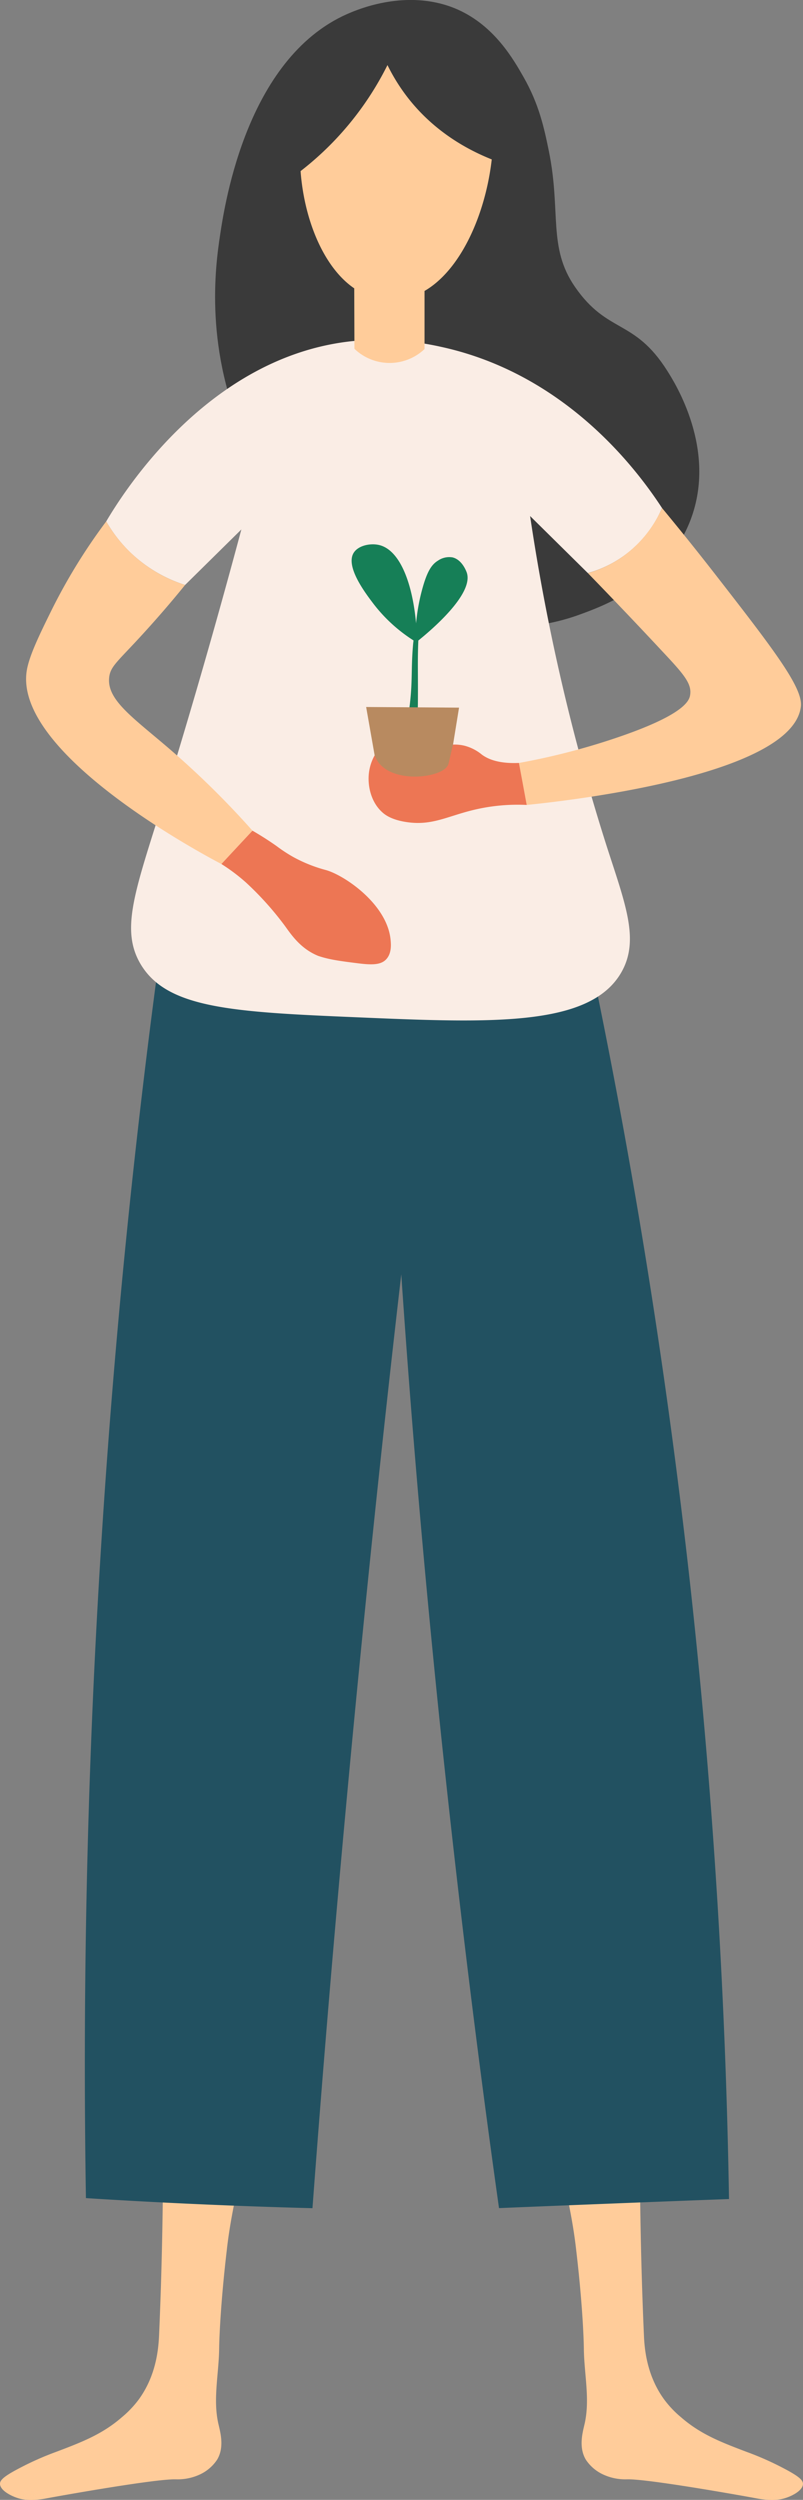
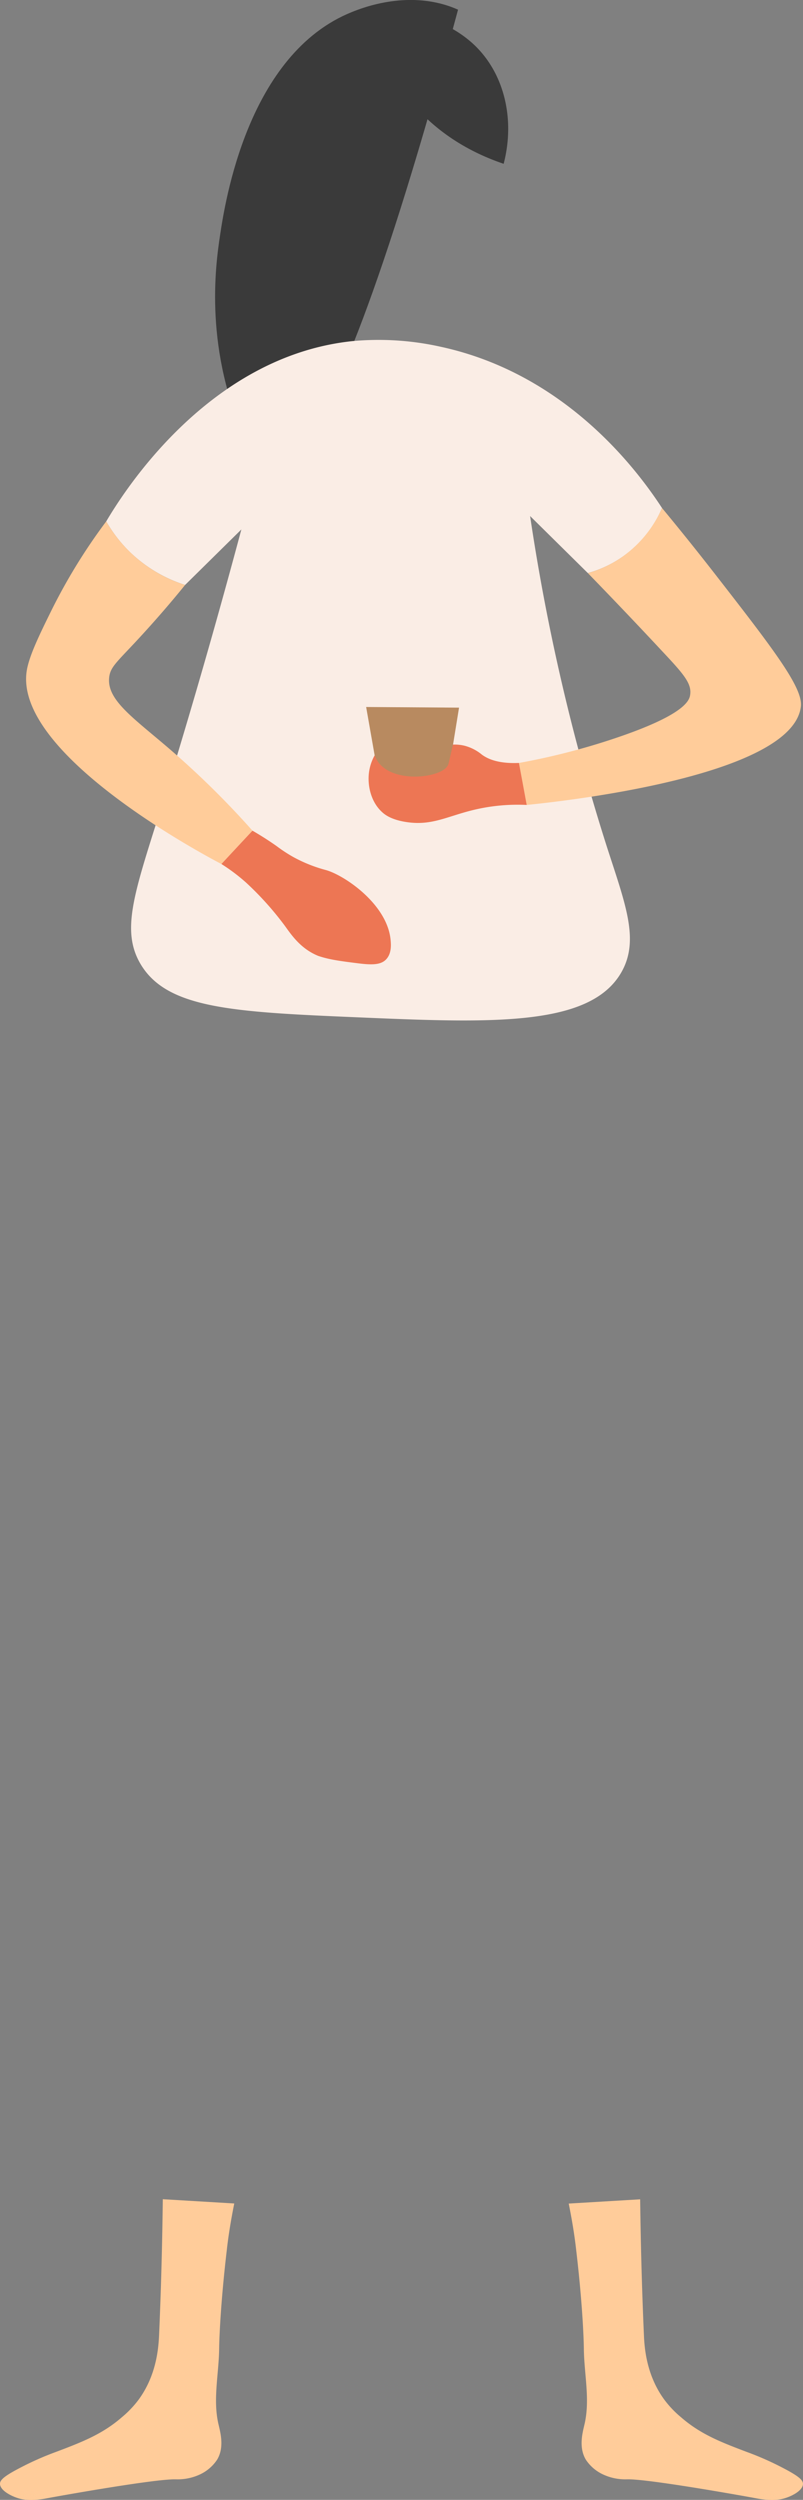
<svg xmlns="http://www.w3.org/2000/svg" viewBox="0 0 248.94 774.36">
  <rect x="0" y="0" width="248.94" height="774.36" fill="#808080" stroke="none" />
  <defs>
    <style>.cls-1{fill:#ffcc9a;}.cls-2{fill:#225161;}.cls-3{fill:#3a3a3a;}.cls-4{fill:#faede5;}.cls-5{fill:#ed7654;}.cls-6{fill:#167f57;}.cls-7{fill:#b88a60;}</style>
  </defs>
  <g id="Layer_2" data-name="Layer 2">
    <g id="_ÎÓÈ_1" data-name="—ÎÓÈ_1">
      <path class="cls-1" d="M67.94,727.36c-.06,7.82-2,15.87-.22,23.52.55,2.43,1.93,7.11-.39,11a12.86,12.86,0,0,1-5.4,4.63A16.34,16.34,0,0,1,54.61,768c-6.67-.22-39.4,5.73-39.9,5.84-1.43.27-5.34,1-8.54.16C3.91,773.42.06,771.6,0,769.4c0-1.16,1.16-2.32,6.12-4.91a92.38,92.38,0,0,1,11.29-5c7.94-3,14.33-5.46,20.39-10.74a31.9,31.9,0,0,0,5.07-5.29c5.78-7.77,6.28-16.53,6.45-20.23.66-15.09,1-29.25,1.15-42l22.15,1.32c-.93,4.69-1.76,9.48-2.31,14.44C68.05,716.23,67.94,727.36,67.94,727.36Z" />
      <path class="cls-1" d="M181,727.36c.05,7.82,2,15.87.22,23.52-.55,2.43-1.93,7.11.38,11a12.86,12.86,0,0,0,5.4,4.63,16.37,16.37,0,0,0,7.33,1.49c6.67-.22,39.4,5.73,39.89,5.84,1.44.27,5.35,1,8.54.16,2.26-.55,6.12-2.37,6.17-4.57,0-1.16-1.15-2.32-6.11-4.91a92.28,92.28,0,0,0-11.3-5c-7.93-3-14.32-5.46-20.38-10.74a31.5,31.5,0,0,1-5.07-5.29c-5.79-7.77-6.29-16.53-6.45-20.23-.66-15.09-1-29.25-1.16-42l-22.15,1.32c.94,4.69,1.77,9.48,2.32,14.44C180.9,716.23,181,727.36,181,727.36Z" />
-       <path class="cls-2" d="M226,681.18c-11.71.41-59.33,2.29-71.3,2.81q-9.94-70.56-17.9-146-7.69-73.67-12.4-143.26-9,77.69-16.53,158.42-6.19,66.35-11,130.86-20-.51-40.78-1.49-14.91-.71-29.45-1.63c-1-61.44.15-127.52,4.44-197.64s11.2-135.79,19.67-196.62l130.15.66A2041.44,2041.44,0,0,1,214,491.14C221.48,559.15,225.05,622.8,226,681.18Z" />
-       <path class="cls-3" d="M109.16,3.7C112.31,2.44,127.32-3.55,142,3c11.33,5.1,17.16,15.34,20.33,20.91,4.78,8.39,6.35,15.69,7.81,22.83,3.87,18.89-.39,29.86,8.14,42.17,10.11,14.57,18.3,9.74,28.55,25.9,2.44,3.85,15.46,24.39,7.31,46.08-7.44,19.79-27.39,26.93-34.65,29.56-22.34,8.08-42.31,1.28-49.58-1.27C95.2,177,80.39,145.42,76.69,137.54c-13.5-28.81-9.93-55-8.47-64.66C69.71,63,76.72,16.63,109.16,3.7Z" />
+       <path class="cls-3" d="M109.16,3.7C112.31,2.44,127.32-3.55,142,3C95.2,177,80.39,145.42,76.69,137.54c-13.5-28.81-9.93-55-8.47-64.66C69.71,63,76.72,16.63,109.16,3.7Z" />
      <path class="cls-4" d="M32.93,161.51c4.82-8.14,31.2-51,76.1-55.82a88.1,88.1,0,0,1,27.66,1.74c39.45,8.56,61.58,39.28,68.55,49.94a35.17,35.17,0,0,1-23,20.15l-17.9-17.67a651.28,651.28,0,0,0,23.79,102.42c5.71,17.72,10.23,28.92,4.49,38.93-9.75,17-40.53,15.68-82.16,13.91-38.65-1.63-58.81-2.76-66.93-16.56-6-10.26-2-21.66,6-47C56,230.74,64.92,201,74.83,164L57.38,181.2a43.82,43.82,0,0,1-17-10.1A43.19,43.19,0,0,1,32.93,161.51Z" />
      <path class="cls-1" d="M205.24,157.37c3.95,4.77,9.78,11.91,16.64,20.73,18.05,23.2,27.06,34.93,26.4,40.72-2.49,21.83-75.16,29.54-85,30.52q-1.2-6.5-2.41-13a212.17,212.17,0,0,0,29.66-7.61c21.69-7.27,23.14-11.69,23.42-13.43.57-3.56-2-6.49-8.7-13.62q-10.63-11.41-23-24.15a35.34,35.34,0,0,0,10.31-4.79A36.4,36.4,0,0,0,205.24,157.37Z" />
      <path class="cls-1" d="M57.38,181.2c-3.46,4.27-8.73,10.55-15.61,17.91-5.74,6.13-7.57,7.64-7.92,10.67-.84,7.12,7.59,12.62,19.22,22.66a270,270,0,0,1,25.2,24.87q-4.81,5.16-9.64,10.33c-6-3.15-65-34.59-60.27-60.27.83-4.5,4-11,7.23-17.56a177.53,177.53,0,0,1,17.34-28.3A43.26,43.26,0,0,0,57.38,181.2Z" />
      <path class="cls-5" d="M78.27,257.31c3.25,1.88,5.76,3.56,7.5,4.79a47,47,0,0,0,5.06,3.32A44.91,44.91,0,0,0,101,269.5c5.7,1.56,19.21,10.62,20.11,21.85.12,1.39.28,4-1.37,5.79s-4.46,1.79-8.71,1.26c-5.47-.69-8.93-1.13-12.4-2.31-5.46-2.23-8.31-6.53-10.31-9.29a96.1,96.1,0,0,0-12.06-13.43,57.39,57.39,0,0,0-7.62-5.73Q73.45,262.47,78.27,257.31Z" />
-       <path class="cls-1" d="M141.49,10.66c-9.35-6.8-24.18-5-33.38,1.37C85.2,27.8,90.41,76.11,109.82,89.32l.06,18.73a15.77,15.77,0,0,0,21.73.08q0-9,0-18C153.32,77.56,161.58,25.27,141.49,10.66Z" />
      <path class="cls-3" d="M120.12,20.16a58.53,58.53,0,0,0,6.36,10.17c9.81,12.56,22.55,18,29.66,20.41,3.58-13.75.24-27.95-9.13-36.84C145,12,136.8,4.71,124.58,4.76a33.13,33.13,0,0,0-18.69,6.16C86.26,24.3,88.37,54.23,88.55,56.37a94.85,94.85,0,0,0,14.91-12.59A95.52,95.52,0,0,0,120.12,20.16Z" />
-       <path class="cls-6" d="M144.65,177.21c-.2-.5-1.48-3.85-4.35-4.55a6.14,6.14,0,0,0-4.52,1c-2.15,1.31-3.64,3.72-5.32,10.54a61.17,61.17,0,0,0-1.47,8.89c-1.23-13.32-5.33-22.8-11.44-24.26-2.68-.64-6.42.11-7.87,2.36-2.73,4.25,3.58,12.54,6.22,16a48.28,48.28,0,0,0,12.29,11.19c0,.26-.07.61-.09.82-.71,7.65-.16,11.16-1,18.59-.24,2.09-.49,3.77-.65,4.75a2,2,0,0,0,1.8.94,1.92,1.92,0,0,0,1.23-.62c0-2.16.06-3.88.07-4.93.08-9.08-.14-13.26.14-19.52C133.55,195.3,147.18,183.83,144.65,177.21Z" />
      <path class="cls-7" d="M113.51,219q2.82,16,5.63,32h18q2.58-15.9,5.17-31.8Z" />
      <path class="cls-5" d="M160.88,236.33c-6.19.27-9.56-1.14-11.51-2.59a14,14,0,0,0-5.23-2.71,12.75,12.75,0,0,0-3.74-.38c-.12.56-.32,1.44-.56,2.52-.51,2.21-.76,3.31-.9,3.69-1.46,4-16.64,6.07-21.66-.76a8.28,8.28,0,0,1-1.13-2.13,14.87,14.87,0,0,0-1.77,5.36c-.52,4.19.7,9.4,4.39,12.51.76.64,2.75,2.14,7.29,2.81,9.43,1.41,14.18-3.1,26.17-4.8a58.81,58.81,0,0,1,11.06-.51Q162.09,242.83,160.88,236.33Z" />
    </g>
  </g>
</svg>